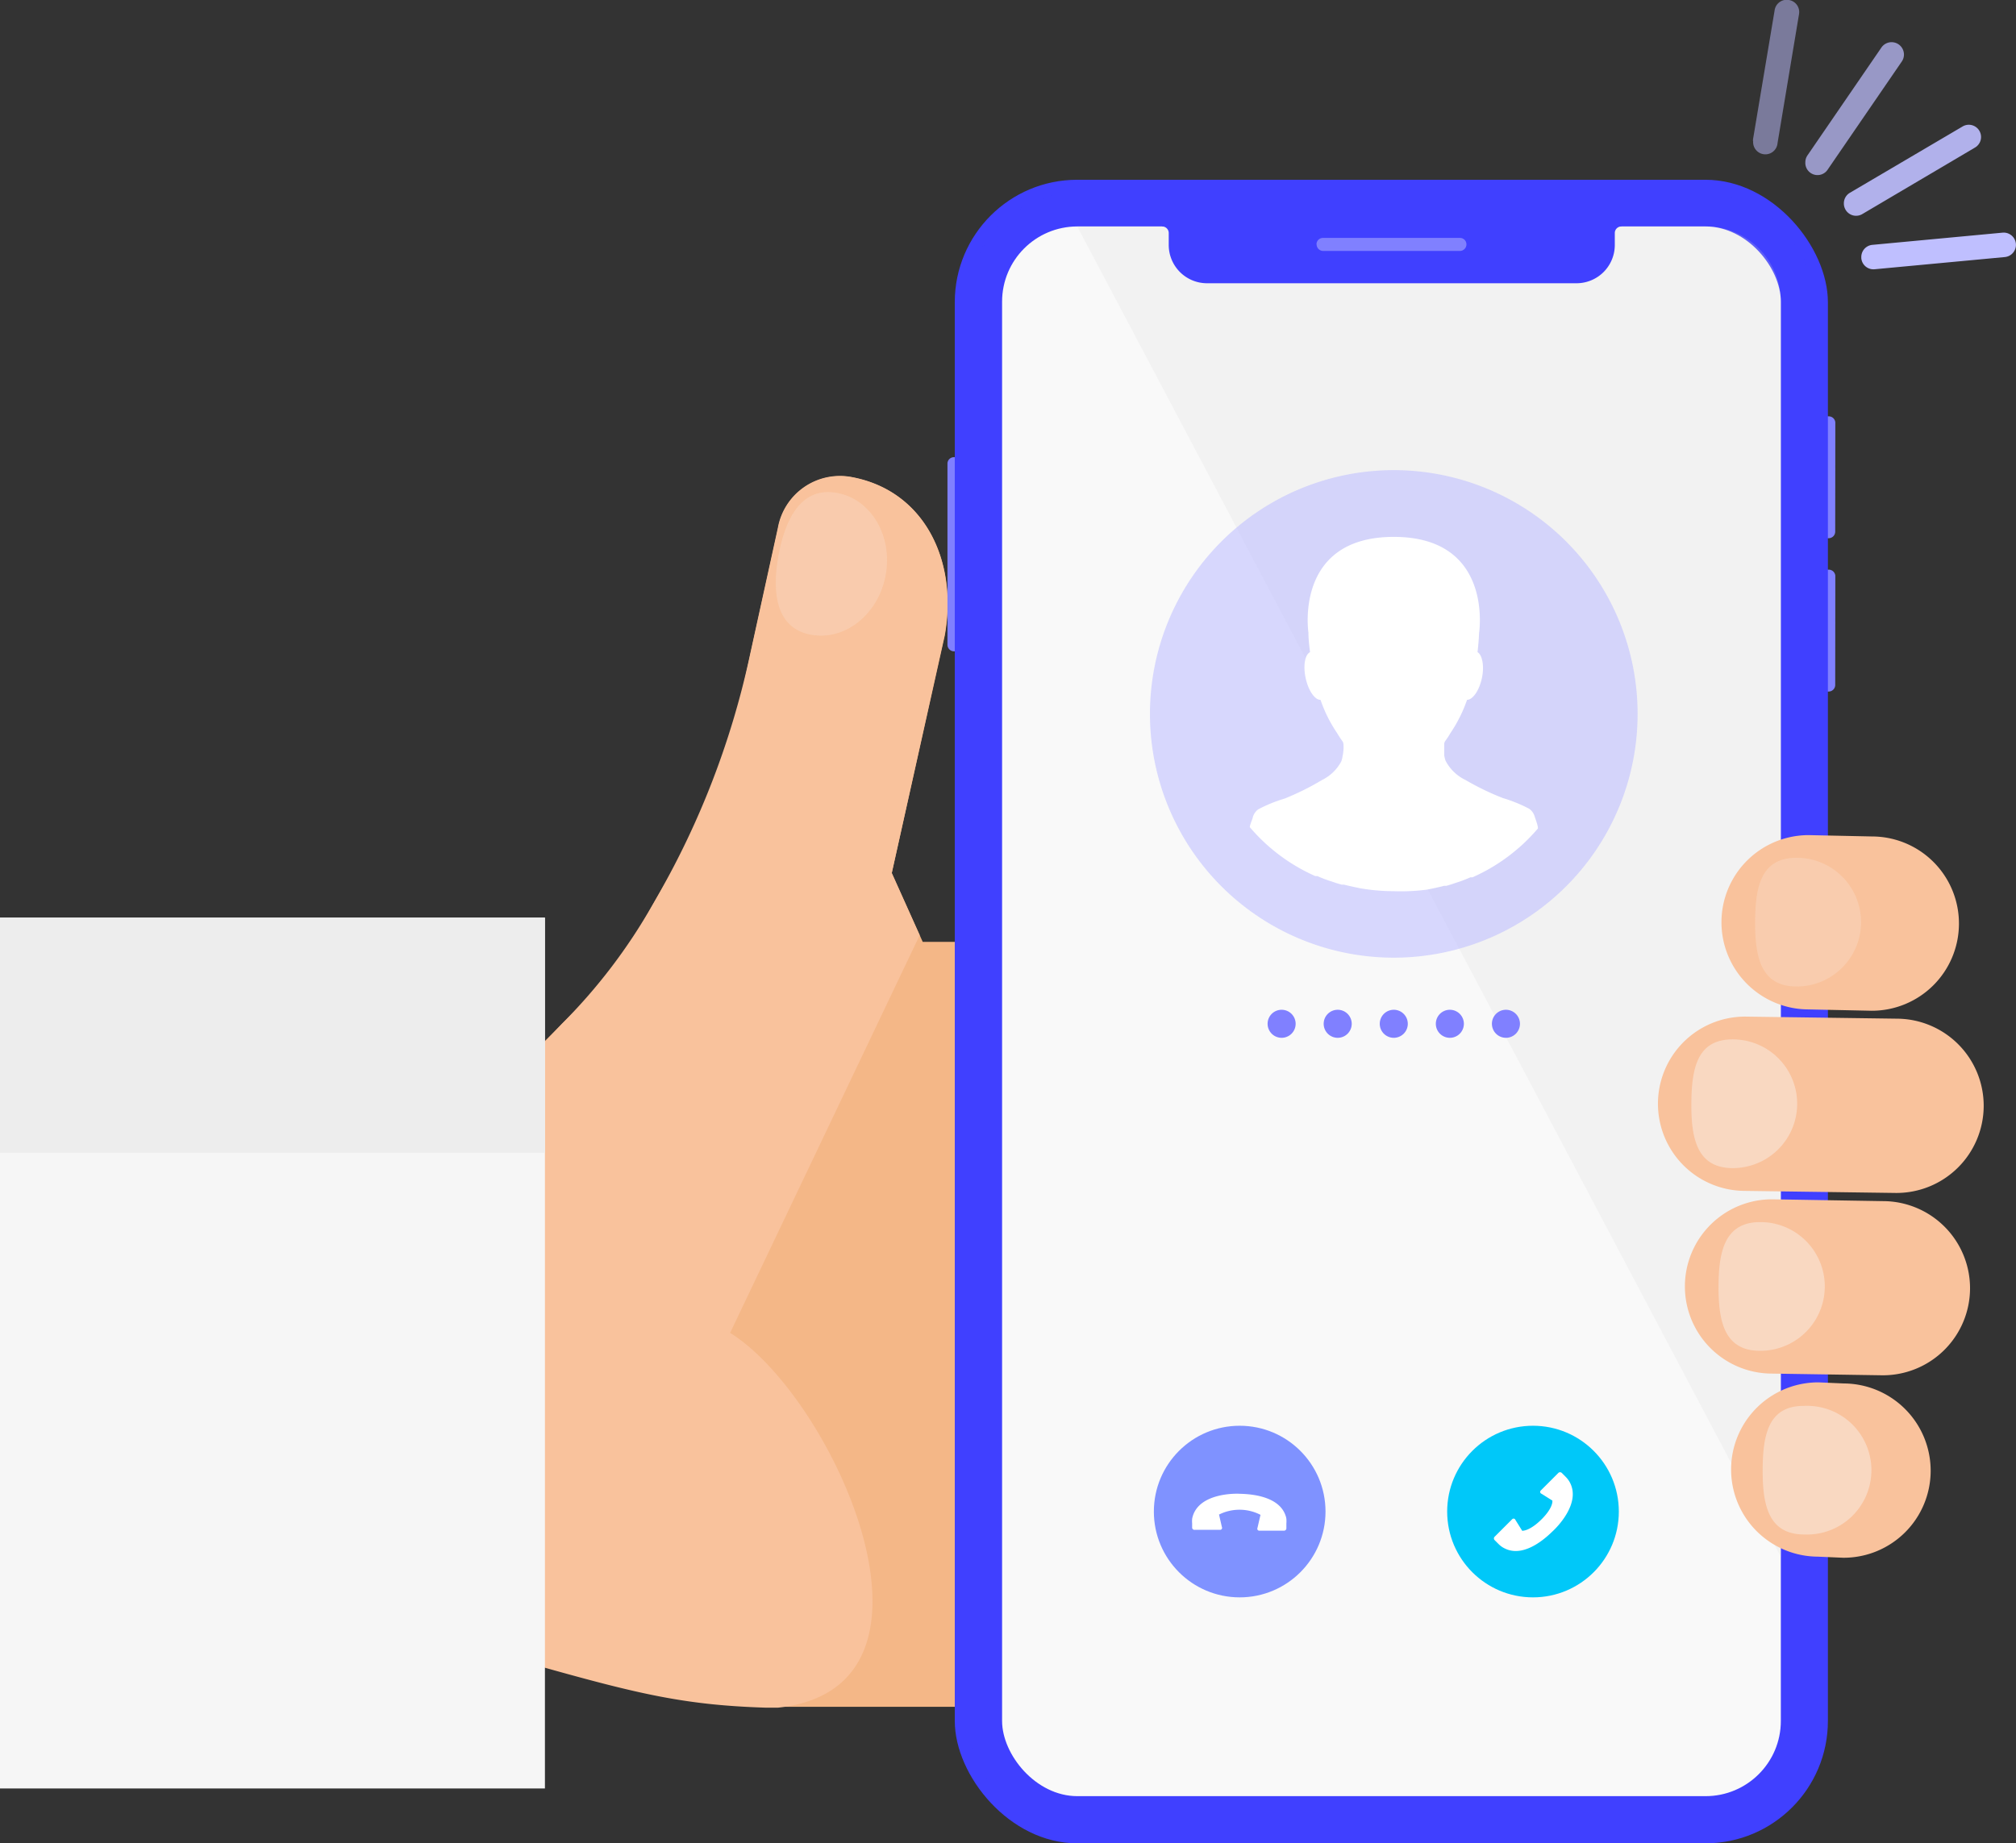
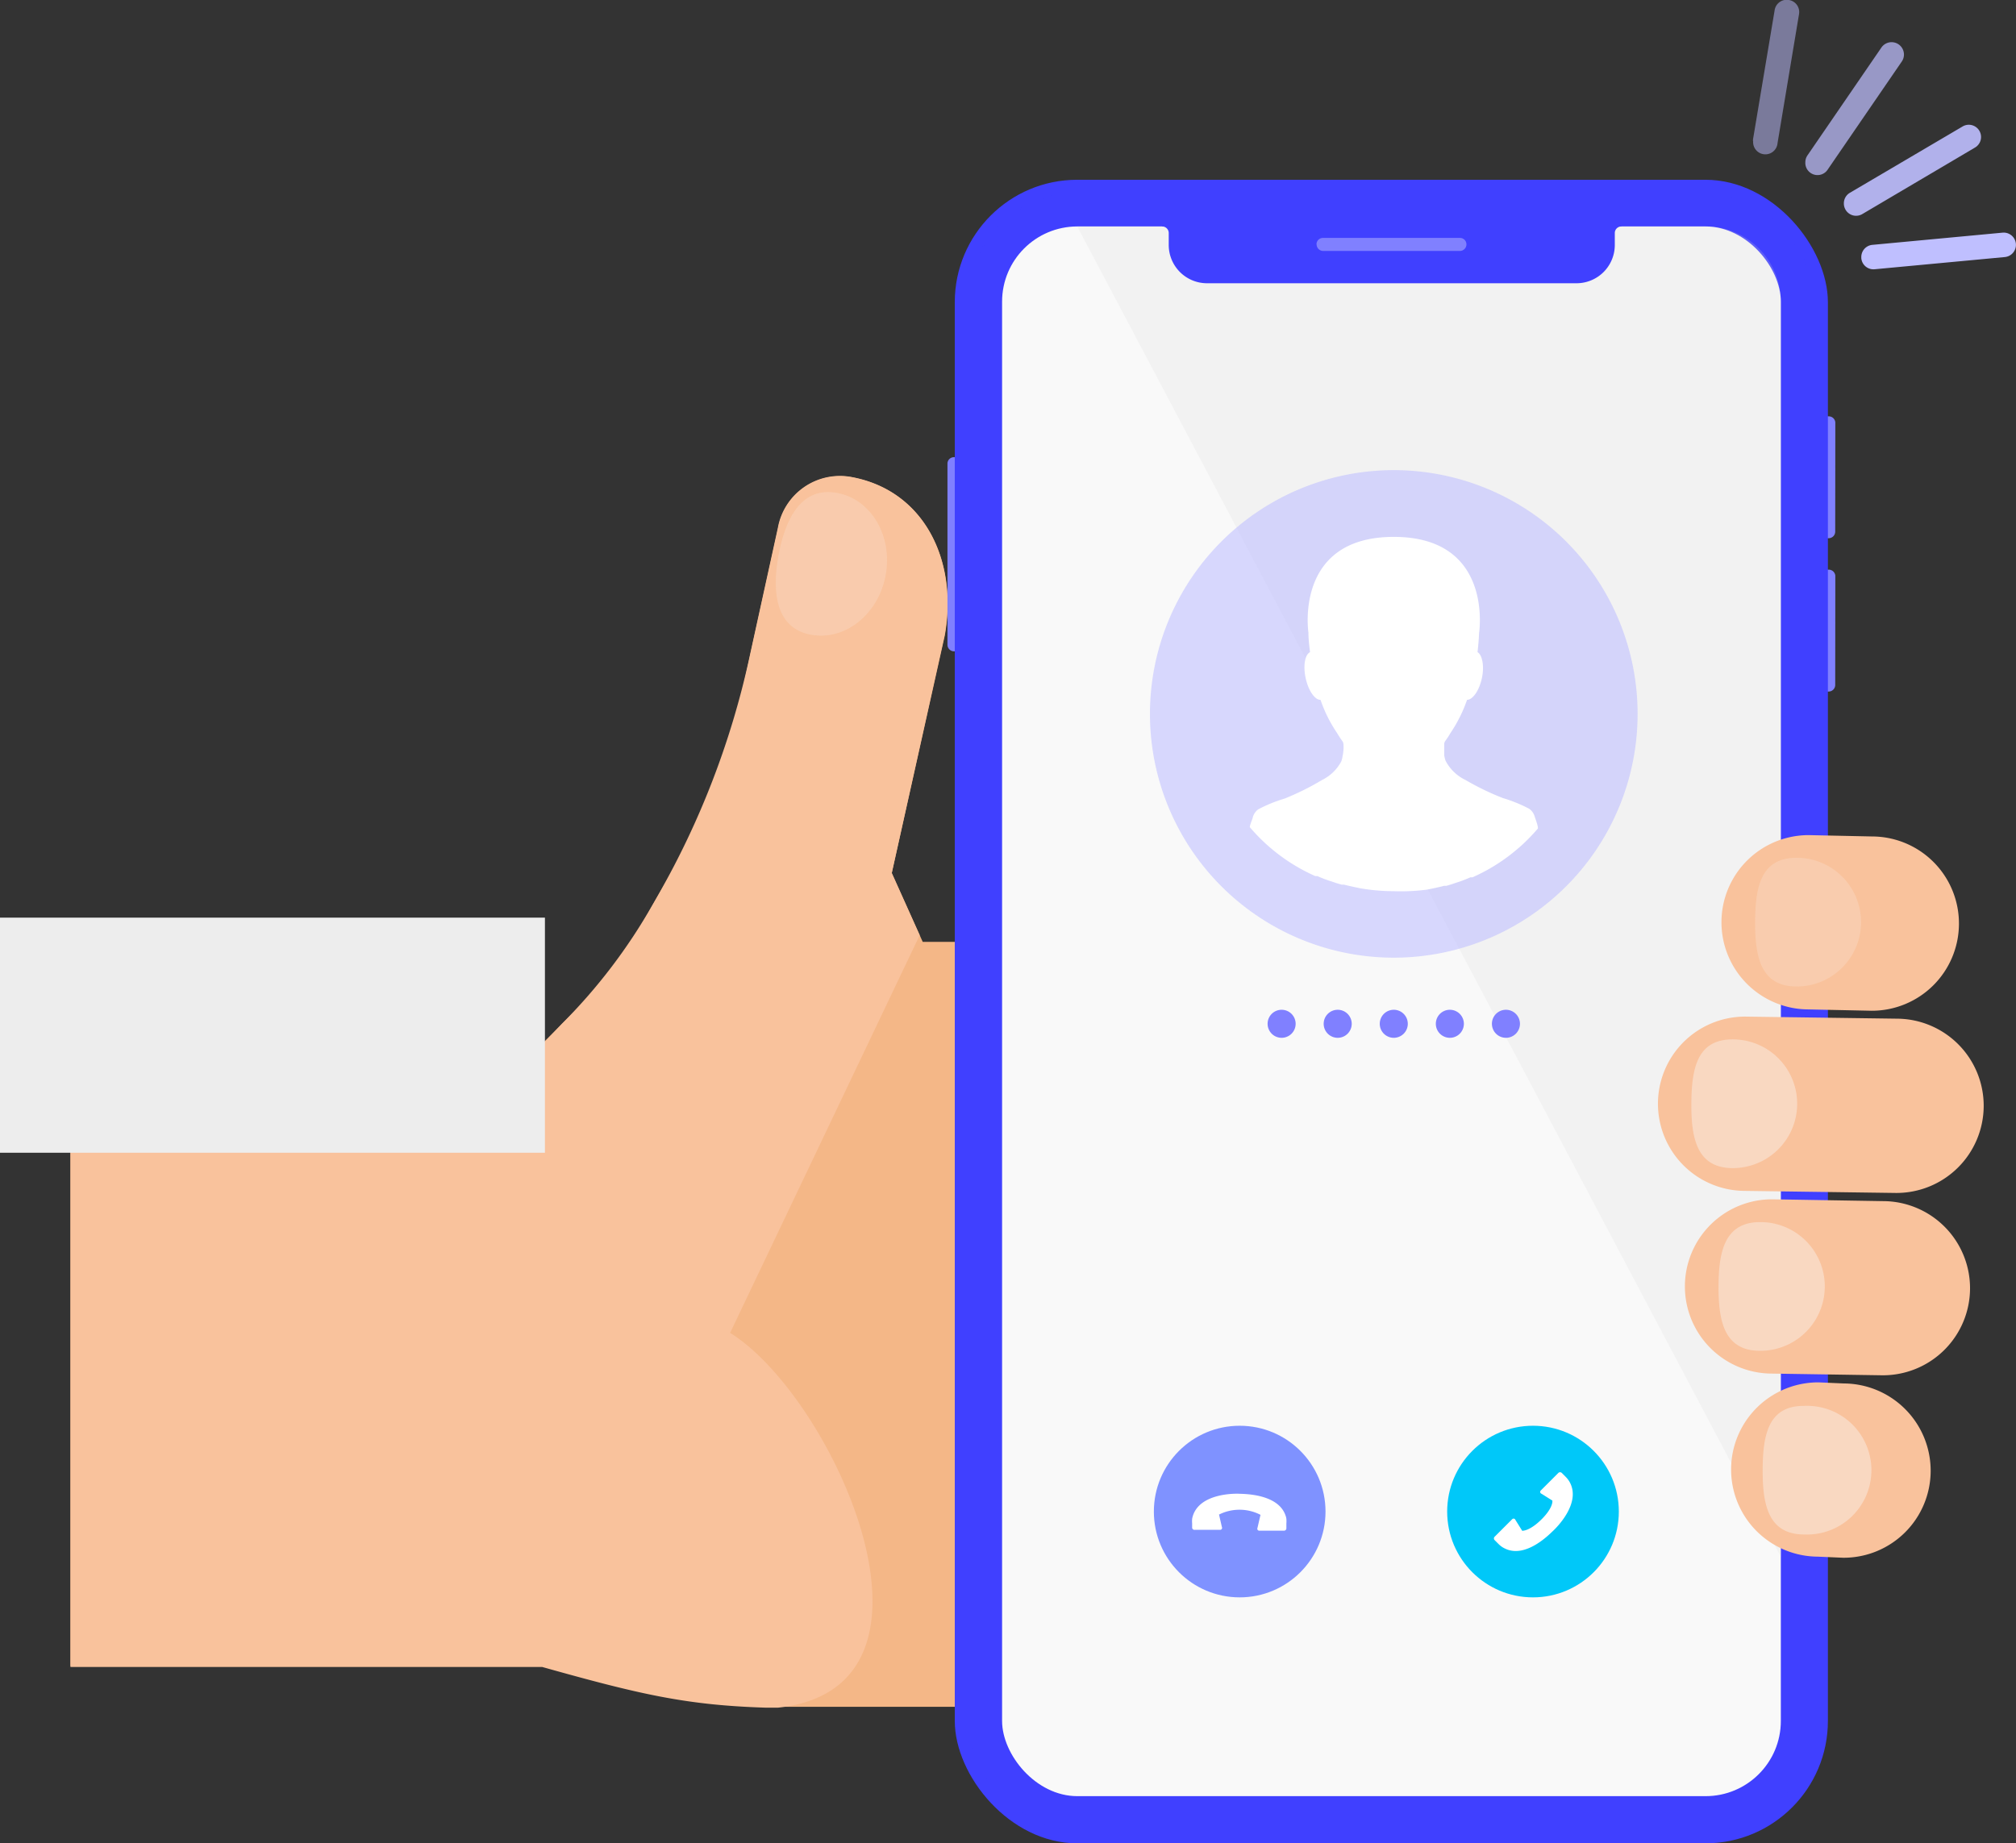
<svg xmlns="http://www.w3.org/2000/svg" viewBox="0 0 165.37 151.24">
  <rect x="0" y="0" width="165.37" height="151.24" fill="#333333" stroke="none" />
  <path d="M105.59,108.07h3.62a7.39,7.39,0,0,0,7.39-7.39h0a7.38,7.38,0,0,0-7.39-7.38h-5.07a.63.63,0,1,1,0-1.25H105a7.38,7.38,0,0,0,7.39-7.38h0A7.39,7.39,0,0,0,105,77.28H75.69l-2.54-5.65L77.5,52.15c1.1-6.06-1.61-11.89-7.67-13a5.17,5.17,0,0,0-6,4.16l-4.62,21L50.46,79.65l-6,6H5.78v51.05H44.42c8,2.24,11.81,3.14,18.35,3.34v0h40a7.39,7.39,0,0,0,7.39-7.39h0a7.39,7.39,0,0,0-7.39-7.39H102a.62.62,0,0,1-.62-.62h0a.62.62,0,0,1,.62-.62H107a7.39,7.39,0,0,0,7.39-7.25,7.55,7.55,0,0,0-7.58-7.53h-1.25a.61.61,0,0,1-.62-.62h0A.62.62,0,0,1,105.59,108.07Z" style="fill:#f4b787" />
  <path d="M59.89,109.36c8.44,5.24,19.32,29.1,3.93,30.75h-1v0c-6.54-.2-10.37-1.1-18.35-3.34H5.78v-51H44.42L46.09,84a45.82,45.82,0,0,0,7.43-9.75l.51-.89a68.79,68.79,0,0,0,7.4-19.22l2.38-10.85a5.17,5.17,0,0,1,6-4.16c6.06,1.1,8.77,6.93,7.67,13L73.15,71.63l2.29,5.1" style="fill:#f9c29c" />
-   <rect x="-13.37" y="88.67" width="71.45" height="44.7" transform="translate(-88.67 133.37) rotate(-90)" style="fill:#f6f6f6" />
  <rect x="12.71" y="62.59" width="19.29" height="44.7" transform="translate(-62.59 107.29) rotate(-90)" style="fill:#ededed" />
  <g style="opacity:0.19">
    <path d="M63.86,45.57c-.59,3.21-.12,6,2.67,6.51s5.53-1.68,6.12-4.89-1.19-6.24-4-6.75S64.45,42.36,63.86,45.57Z" style="fill:#f8f7f7" />
  </g>
  <path d="M77.72,52.9a.54.54,0,0,0,.53.54h.47V37.51h-.47a.53.53,0,0,0-.53.53Z" style="fill:#8080ff" />
  <path d="M150.55,47.28a.54.54,0,0,0-.54-.54h-.47v10H150a.54.54,0,0,0,.54-.53Z" style="fill:#8080ff" />
  <path d="M150.55,34.69a.54.54,0,0,0-.54-.53h-.47v10H150a.54.54,0,0,0,.54-.54Z" style="fill:#8080ff" />
  <rect x="78.32" y="14.75" width="71.62" height="136.49" rx="10.04" style="fill:#4040ff" />
  <rect x="79.39" y="15.82" width="69.48" height="134.35" rx="8.97" style="fill:#4040ff" />
  <rect x="82.2" y="18.58" width="63.88" height="128.79" rx="6.17" style="fill:#f9f9f9" />
  <path d="M146.08,127.74v-103a6.18,6.18,0,0,0-6.17-6.17H88.36Z" style="fill:#d9d9d9;opacity:0.2" />
  <path d="M133,18.25v.33a.54.54,0,0,0-.54.53h0v1a3.14,3.14,0,0,1-3.13,3.13H99a3.14,3.14,0,0,1-3.13-3.13v-1h0a.54.54,0,0,0-.54-.53v-.33Z" style="fill:#4040ff" />
  <path d="M108,20.05a.54.54,0,0,0,.53.54h11.23a.54.54,0,0,0,.53-.54h0a.53.53,0,0,0-.53-.53H108.52a.53.53,0,0,0-.53.53Z" style="fill:#8080ff" />
  <path d="M152.68,21.09a1,1,0,0,1,.91-1l10.67-1a1,1,0,1,1,.2,2l-10.67,1a1,1,0,0,1-1.11-.91Z" style="fill:#bfbfff" />
  <path d="M151.25,16.69a1,1,0,0,1,.49-.87L161,10.37a1,1,0,1,1,1,1.74l-9.23,5.45a1,1,0,0,1-1.38-.35A1,1,0,0,1,151.25,16.69Z" style="fill:#bfbfff;opacity:0.9" />
  <path d="M148.09,13.31a1,1,0,0,1,.18-.57l6.06-8.84A1,1,0,0,1,156,5.05l-6.06,8.84a1,1,0,0,1-1.85-.58Z" style="fill:#bfbfff;opacity:0.72" />
  <path d="M143.8,11.59a1,1,0,0,1,0-.17L145.57.85A1,1,0,0,1,146.74,0a1,1,0,0,1,.83,1.17l-1.76,10.57a1,1,0,0,1-2-.16Z" style="fill:#bfbfff;opacity:0.51" />
  <path d="M106.28,84a1.15,1.15,0,1,1-1.15-1.15A1.15,1.15,0,0,1,106.28,84Z" style="fill:#8080ff" />
  <path d="M110.88,84a1.15,1.15,0,1,1-1.15-1.15A1.15,1.15,0,0,1,110.88,84Z" style="fill:#8080ff" />
  <path d="M115.48,84a1.15,1.15,0,1,1-1.15-1.15A1.15,1.15,0,0,1,115.48,84Z" style="fill:#8080ff" />
  <path d="M120.08,84a1.15,1.15,0,1,1-1.15-1.15A1.15,1.15,0,0,1,120.08,84Z" style="fill:#8080ff" />
  <path d="M124.68,84a1.15,1.15,0,1,1-1.15-1.15A1.15,1.15,0,0,1,124.68,84Z" style="fill:#8080ff" />
  <path d="M128.49,44.45a20,20,0,1,1-28.32,0A20,20,0,0,1,128.49,44.45Z" style="fill:#bfbfff;opacity:0.59" />
  <path d="M125.89,67a1.18,1.18,0,0,0-.45-.64,11.65,11.65,0,0,0-2.16-.88A21.79,21.79,0,0,1,120.22,64a3.59,3.59,0,0,1-1.64-1.58,2,2,0,0,1-.11-.45h0s0-.14,0-.23v0c0-.1,0-.22,0-.34v0a1.93,1.93,0,0,1,0-.24c0-.05,0-.1,0-.15a.63.63,0,0,1,.06-.18,7.71,7.71,0,0,0,.46-.7,11.6,11.6,0,0,0,1.35-2.71c.46,0,1-.75,1.22-1.79s0-1.93-.36-2.12c.06-.51.1-1,.13-1.6,0,0,1.21-7.86-7-7.86s-7,7.86-7,7.86c0,.56.07,1.09.13,1.6-.41.19-.58,1.09-.36,2.12s.76,1.81,1.22,1.79a11.4,11.4,0,0,0,1.35,2.71,7.71,7.71,0,0,0,.46.7c.15.19.06,1,0,1.2h0a2,2,0,0,1-.11.45h0A3.59,3.59,0,0,1,108.44,64a21.79,21.79,0,0,1-3.06,1.52,11.94,11.94,0,0,0-2.16.88,1.18,1.18,0,0,0-.45.64c0,.1-.3.76-.24.84a15.07,15.07,0,0,0,5.36,4l.1,0,.07,0c.31.14.62.26.94.37l.28.09c.25.09.51.17.77.24l.18,0c.47.12,1,.23,1.45.32a16.43,16.43,0,0,0,2.65.22h0A16.43,16.43,0,0,0,117,73c.5-.09,1-.2,1.46-.32l.18,0c.26-.07.51-.15.76-.24l.28-.09c.32-.11.63-.23.94-.37l.08,0,.09,0a15.07,15.07,0,0,0,5.36-4C126.19,67.8,125.93,67.14,125.89,67Z" style="fill:#fff" />
  <circle cx="125.75" cy="124.02" r="7.04" style="fill:#00c8f9" />
  <circle cx="101.69" cy="124.02" r="7.04" style="fill:#7f92ff" />
  <path d="M127.34,123.2s0-.07,0-.08h0l-.89-.56a.16.16,0,0,1-.06-.27l1.44-1.44a.2.2,0,0,1,.28,0l.29.29a2.15,2.15,0,0,1,.25.29h0a1.65,1.65,0,0,1,.15.25c.86,1.72-1.14,3.68-1.42,3.94s-2.23,2.28-3.94,1.43a1.74,1.74,0,0,1-.26-.15h0a2,2,0,0,1-.28-.24l-.3-.3a.19.19,0,0,1,0-.27l1.44-1.44a.16.16,0,0,1,.27.06l.55.88h0a.07.07,0,0,0,.08,0s.57,0,1.5-.92S127.34,123.2,127.34,123.2Z" style="fill:#fff" />
  <path d="M100,124.21a.07.07,0,0,0,0,.08h0l.23,1a.16.16,0,0,1-.15.23H98a.19.19,0,0,1-.21-.17V125a2.25,2.25,0,0,1,0-.38h0a1.91,1.91,0,0,1,.07-.28c.61-1.82,3.41-1.8,3.8-1.78s3.18,0,3.79,1.78a1.15,1.15,0,0,1,.07.28h0a2.25,2.25,0,0,1,0,.38v.42a.2.2,0,0,1-.22.17h-2a.16.16,0,0,1-.15-.23l.23-1h0a.06.06,0,0,0,0-.08,3.75,3.75,0,0,0-3.41,0Z" style="fill:#fff" />
  <path d="M158.37,120.7h0a7.14,7.14,0,0,1-7.17,7.11l-2.09-.09a7.15,7.15,0,0,1-7.11-7.18h0a7.15,7.15,0,0,1,7.18-7.12l2.07.09A7.16,7.16,0,0,1,158.37,120.7Z" style="fill:#f9c29c" />
  <path d="M162.72,90.76h0a7.16,7.16,0,0,1-7.19,7.12l-12.42-.17A7.15,7.15,0,0,1,136,90.53h0a7.15,7.15,0,0,1,7.18-7.12l12.43.17A7.15,7.15,0,0,1,162.72,90.76Z" style="fill:#f9c29c" />
  <path d="M161.6,105.73h0a7.15,7.15,0,0,1-7.19,7.11l-9.08-.14a7.15,7.15,0,0,1-7.12-7.18h0a7.15,7.15,0,0,1,7.18-7.12l9.09.15A7.15,7.15,0,0,1,161.6,105.73Z" style="fill:#f9c29c" />
  <path d="M142.14,85.28a5.28,5.28,0,0,1,0,10.56c-2.91,0-3.42-2.38-3.4-5.3S139.23,85.27,142.14,85.28Z" style="fill:#f8f7f7;opacity:0.41" />
  <path d="M148,115.35a5.28,5.28,0,1,1,0,10.55c-2.92,0-3.42-2.38-3.41-5.29S145.06,115.33,148,115.35Z" style="fill:#f8f7f7;opacity:0.41" />
  <path d="M144.43,100.27a5.28,5.28,0,0,1-.05,10.56c-2.92,0-3.42-2.38-3.41-5.3S141.51,100.25,144.43,100.27Z" style="fill:#f8f7f7;opacity:0.41" />
  <path d="M160.69,75.81h0a7.15,7.15,0,0,1-7.17,7.12l-5.2-.11a7.15,7.15,0,0,1-7.11-7.19h0a7.15,7.15,0,0,1,7.18-7.11l5.18.11A7.14,7.14,0,0,1,160.69,75.81Z" style="fill:#f9c29c" />
  <path d="M147.38,70.38a5.28,5.28,0,0,1,0,10.56c-2.92,0-3.42-2.38-3.41-5.29S144.46,70.37,147.38,70.38Z" style="fill:#f8f7f7;opacity:0.19" />
</svg>